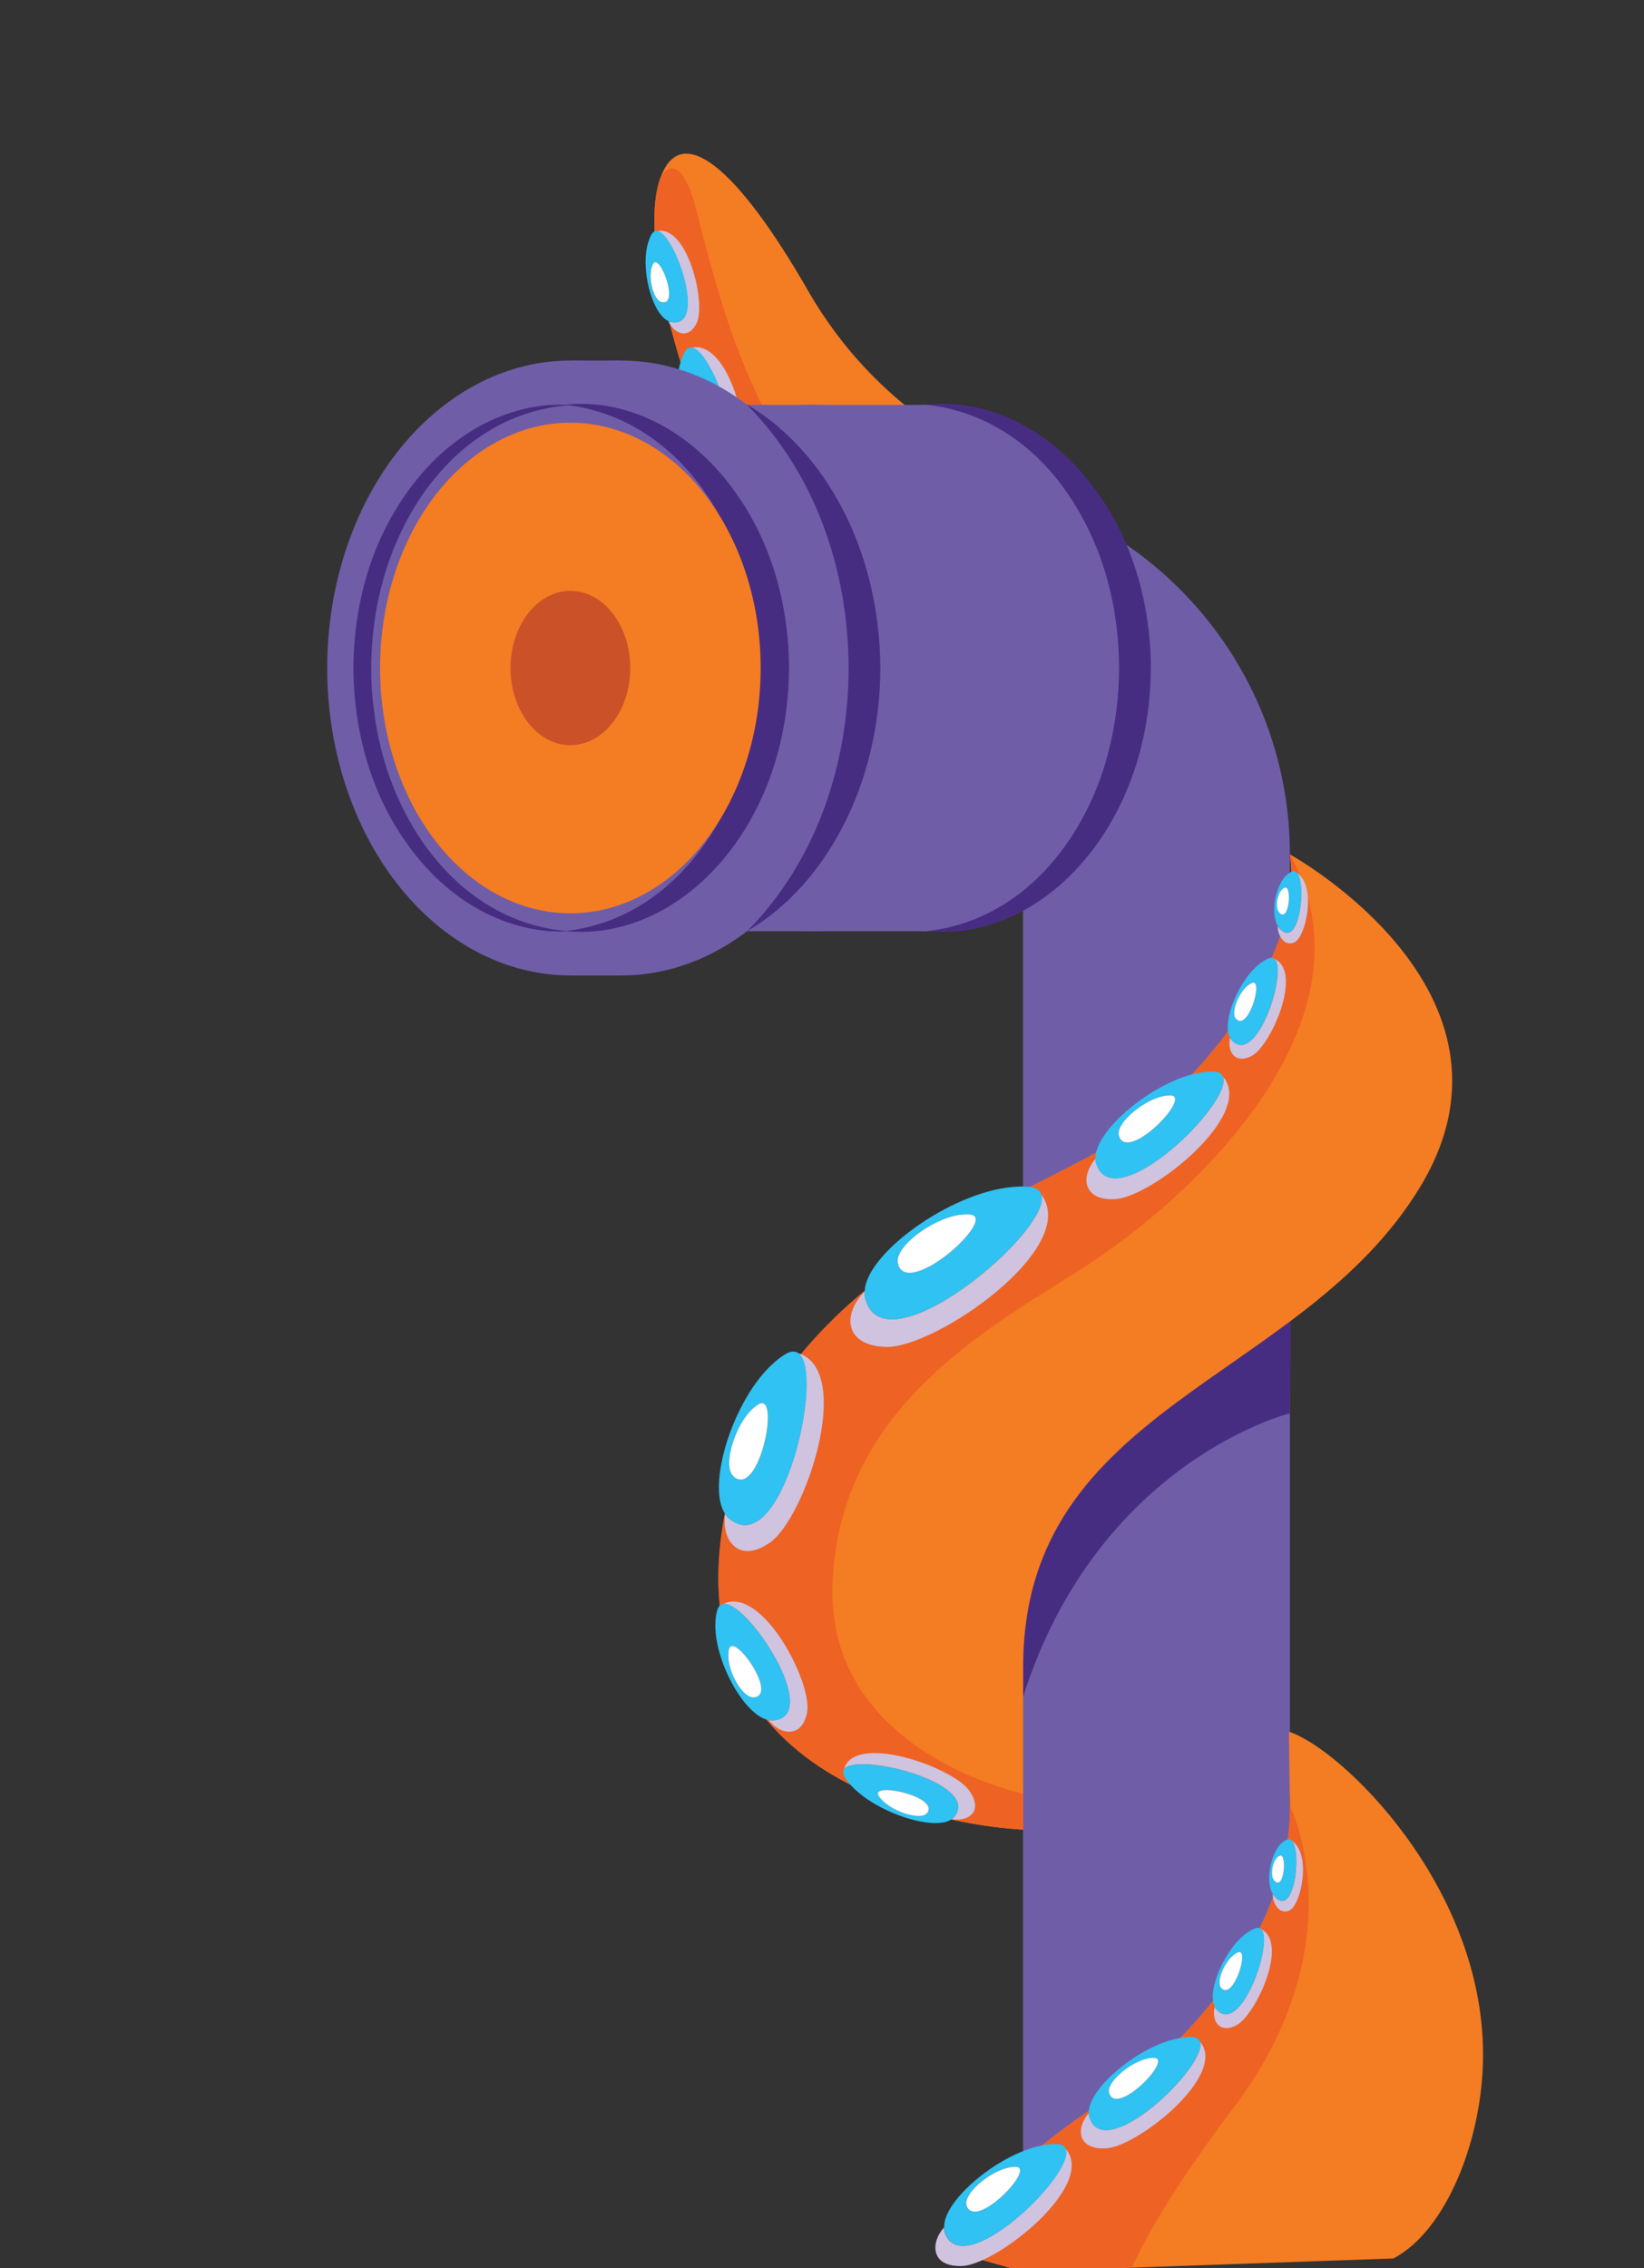
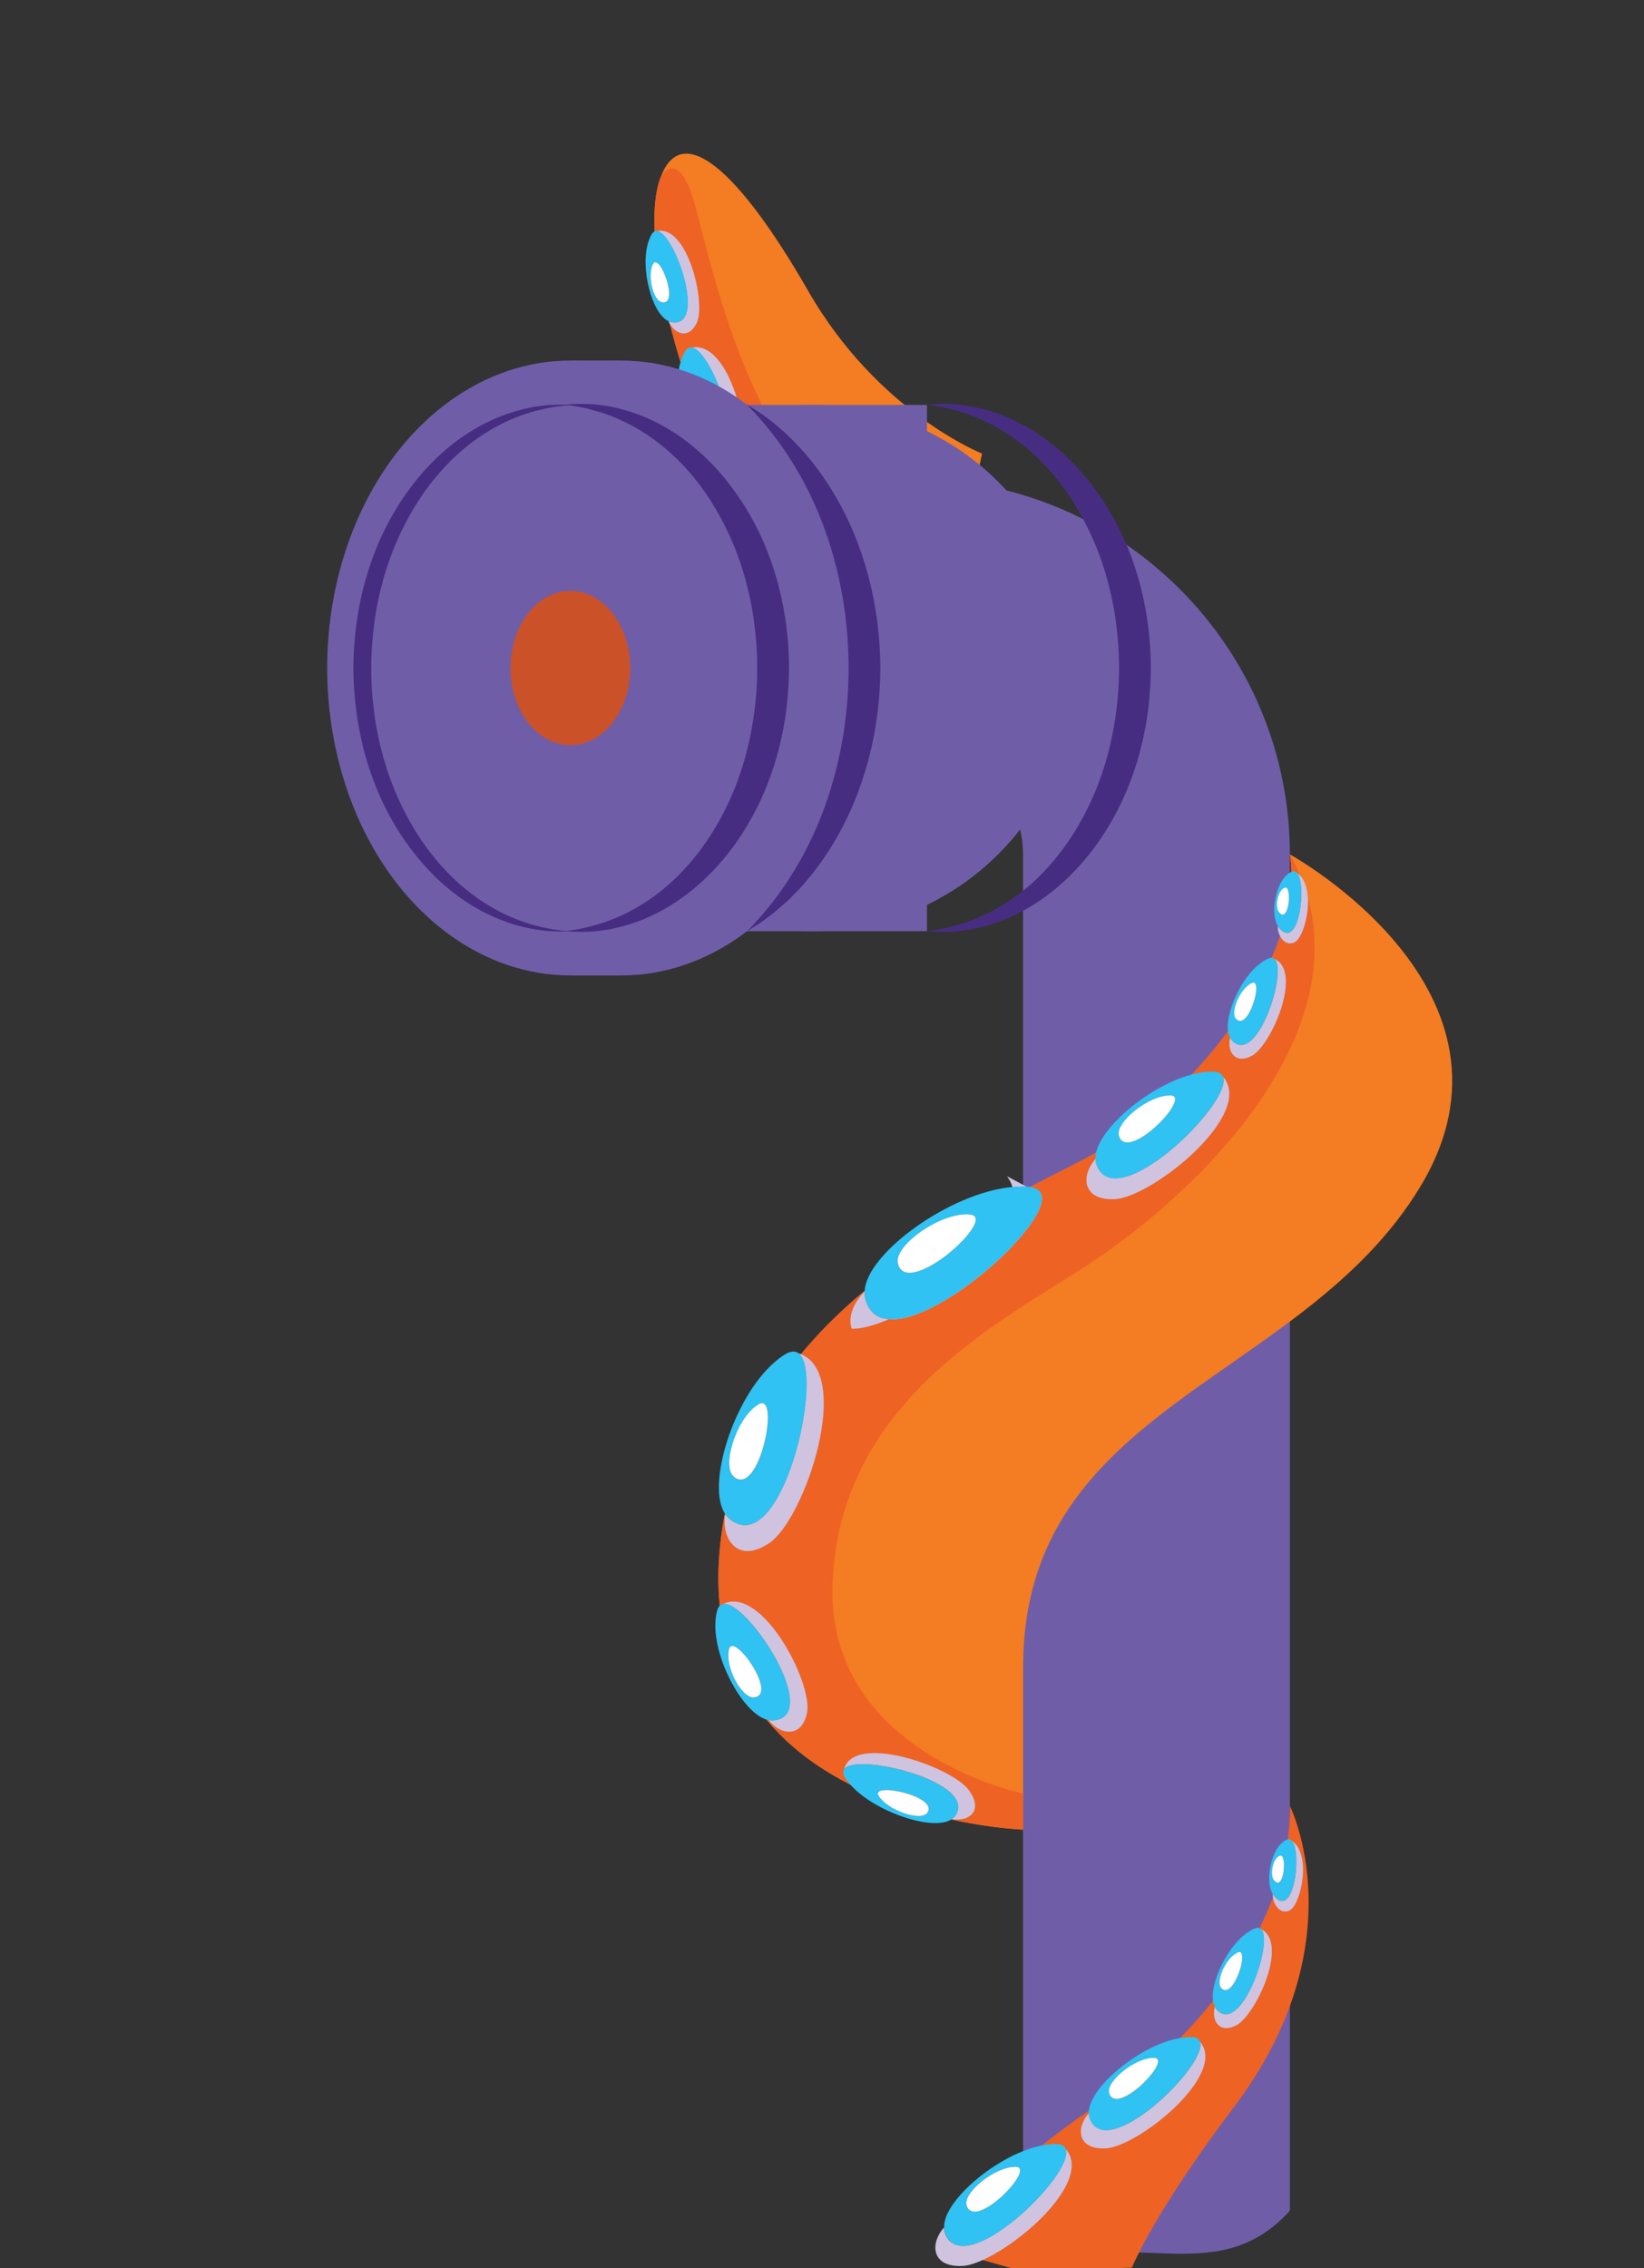
<svg xmlns="http://www.w3.org/2000/svg" version="1.1" id="Layer_1" x="0px" y="0px" viewBox="0 0 271.08 373.89" style="enable-background:new 0 0 271.08 373.89;" xml:space="preserve">
  <rect x="0" y="0" width="271.08" height="373.89" fill="#333333" stroke="none" />
  <style type="text/css">
	.st0{fill:#F47C22;}
	.st1{fill:#EE6224;}
	.st2{fill:#CFC3E0;}
	.st3{fill:#2FC2F2;}
	.st4{fill:#FFFFFF;}
	.st5{fill:#705DA8;}
	.st6{fill:#472D82;}
	.st7{fill:#CB5128;}
</style>
  <g>
    <g id="Layer_1_00000063611518941424550580000010807302781333999275_">
      <g>
        <g>
          <g>
            <path class="st0" d="M161.93,74.78L156,102.52c0,0-16.71,0.64-26.51-8.03c-9.8-8.69-25.69-50.93-20.6-65.14       c3.44-9.61,12.87-1.43,24.38,18.62c11.51,20.05,28.66,26.8,28.66,26.8V74.78z" />
            <path class="st1" d="M114.88,34.82c-2.96-11.49-6-5.5-6-5.5c-4.22,11.75,5.93,42.67,15.1,57.93l8.15-10.08       c-9.88-12.7-14.3-30.83-17.26-42.33V34.82z" />
            <g>
              <path class="st2" d="M114.01,57.3c3.67,0.35,10.46,20.09,2.91,18.65c-0.19-0.04-0.36-0.12-0.55-0.2        c0.62,1.39,1.73,2.4,2.91,2.5c1.03,0.11,2.1-0.47,2.92-2.16c1.93-4.02-1.86-20.08-8.17-18.78L114.01,57.3z" />
              <path class="st3" d="M116.92,75.94c7.54,1.46,0.76-18.29-2.89-18.65c-0.42-0.03-0.8,0.16-1.11,0.7        c-0.27,0.44-0.46,0.94-0.63,1.46c-1.77,5.37,0.7,14.75,4.08,16.29C116.56,75.82,116.73,75.9,116.92,75.94z M115,71.9        c-1.77-0.35-3.09-5.64-1.77-7.9C114.58,61.71,118.71,72.6,115,71.9z" />
              <path class="st4" d="M113.24,64c-1.33,2.28,0.01,7.56,1.77,7.9C118.7,72.6,114.58,61.74,113.24,64z" />
            </g>
            <g>
              <path class="st2" d="M110.65,53.11c-0.15-0.03-0.29-0.09-0.44-0.16c0.5,1.11,1.39,1.91,2.34,2.01        c0.83,0.08,1.69-0.37,2.34-1.74c1.55-3.24-1.49-16.17-6.57-15.13C111.27,38.37,116.73,54.27,110.65,53.11z" />
              <path class="st3" d="M110.23,52.93c0.15,0.07,0.29,0.13,0.44,0.16c6.08,1.16,0.62-14.73-2.33-15.02        c-0.33-0.03-0.64,0.13-0.9,0.56c-0.21,0.36-0.37,0.75-0.51,1.18c-1.43,4.32,0.55,11.87,3.28,13.12H110.23z M109.11,49.84        c-1.42-0.28-2.49-4.54-1.42-6.36C108.77,41.63,112.1,50.4,109.11,49.84z" />
              <path class="st4" d="M107.7,43.47c-1.07,1.83,0,6.09,1.42,6.36C112.09,50.39,108.77,41.65,107.7,43.47z" />
            </g>
          </g>
          <g>
            <path class="st5" d="M150.8,78.97h-18.57v44h18.57c9.85,0,17.89,8.02,17.89,17.89v233.6c16.72-8.25,31.63,3.65,44-10.03V140.86       C212.69,106.74,184.93,78.97,150.8,78.97z" />
            <ellipse class="st5" cx="94.05" cy="110.12" rx="40.1" ry="50.68" />
            <ellipse class="st5" cx="102.46" cy="110.12" rx="40.1" ry="50.68" />
            <circle class="st5" cx="133.95" cy="110.12" r="43.38" />
            <rect x="94.05" y="66.75" class="st5" width="58.8" height="86.75" />
-             <ellipse class="st5" cx="152.85" cy="110.12" rx="34.31" ry="43.38" />
            <rect x="94.07" y="59.44" class="st5" width="8.39" height="101.37" />
            <path class="st6" d="M94.05,66.8c-5.1,0.32-10,1.99-14.19,4.71c-2.1,1.34-4.04,2.92-5.78,4.7c-1.73,1.77-3.32,3.69-4.7,5.76       c-2.74,4.12-4.82,8.7-6.16,13.48c-0.67,2.38-1.18,4.82-1.5,7.28c-0.33,2.46-0.51,4.94-0.51,7.43s0.17,4.97,0.51,7.43       c0.32,2.46,0.83,4.9,1.5,7.28c1.34,4.78,3.4,9.34,6.16,13.48c1.38,2.06,2.96,3.99,4.7,5.76c1.74,1.78,3.68,3.36,5.78,4.7       c4.18,2.72,9.09,4.39,14.19,4.71c-0.63,0.01-1.27,0.04-1.91,0.04l-0.96-0.04c-0.32-0.01-0.64-0.01-0.96-0.05       c-1.27-0.13-2.56-0.32-3.82-0.63c-2.52-0.59-4.95-1.57-7.26-2.8c-2.29-1.26-4.43-2.8-6.37-4.55c-1.95-1.75-3.68-3.74-5.25-5.84       c-0.37-0.54-0.79-1.06-1.14-1.61c-0.35-0.56-0.72-1.1-1.06-1.66c-0.32-0.56-0.67-1.12-0.98-1.7c-0.31-0.58-0.63-1.15-0.91-1.74       c-1.16-2.36-2.12-4.81-2.88-7.31c-0.76-2.52-1.31-5.07-1.7-7.67c-0.37-2.6-0.58-5.21-0.58-7.83c0.01-2.62,0.2-5.23,0.58-7.83       c0.37-2.6,0.94-5.17,1.7-7.67c0.75-2.5,1.71-4.95,2.88-7.31c1.16-2.34,2.53-4.61,4.08-6.71c1.57-2.1,3.29-4.08,5.25-5.84       c1.94-1.75,4.08-3.29,6.37-4.55c2.29-1.23,4.74-2.21,7.26-2.8c1.26-0.31,2.53-0.51,3.82-0.63c0.32-0.04,0.64-0.04,0.96-0.05       l0.96-0.04c0.64-0.01,1.27,0.03,1.91,0.04L94.05,66.8z" />
            <path class="st6" d="M93.16,153.5c2.54-0.29,5.02-0.9,7.35-1.77c2.33-0.88,4.52-2.03,6.55-3.43c4.06-2.77,7.4-6.44,10.04-10.51       c2.64-4.08,4.59-8.58,5.86-13.27c0.63-2.34,1.11-4.73,1.42-7.14c0.32-2.41,0.48-4.83,0.48-7.27c0-2.44-0.16-4.86-0.48-7.27       c-0.29-2.41-0.79-4.79-1.42-7.14c-1.27-4.69-3.24-9.18-5.86-13.27c-2.62-4.08-5.97-7.74-10.03-10.51       c-2.02-1.39-4.22-2.54-6.55-3.43c-2.33-0.87-4.79-1.47-7.35-1.77c5.11-0.59,10.48,0.56,15.21,2.99       c4.75,2.42,8.84,6.1,12.08,10.35c0.39,0.55,0.8,1.07,1.18,1.63c0.37,0.55,0.76,1.1,1.11,1.67c0.33,0.58,0.7,1.14,1.02,1.73       s0.66,1.16,0.95,1.77c1.22,2.38,2.21,4.87,3.01,7.43c0.8,2.56,1.38,5.18,1.78,7.82c0.39,2.65,0.59,5.33,0.6,7.99       c-0.03,2.68-0.21,5.34-0.6,7.99c-0.4,2.65-0.98,5.26-1.78,7.82c-0.8,2.56-1.79,5.05-3.01,7.43c-1.2,2.38-2.62,4.67-4.24,6.8       c-3.24,4.24-7.32,7.91-12.08,10.34c-4.73,2.44-10.09,3.57-15.21,3L93.16,153.5z" />
-             <ellipse class="st0" cx="94.05" cy="110.12" rx="31.38" ry="40.44" />
            <ellipse class="st7" cx="94.05" cy="110.12" rx="9.87" ry="12.72" />
            <path class="st6" d="M123.2,66.73c3.6,2.06,6.8,4.86,9.56,8.03c2.76,3.19,5.06,6.79,6.91,10.62       c3.67,7.67,5.46,16.23,5.49,24.74c-0.01,8.51-1.81,17.07-5.49,24.74c-1.85,3.83-4.15,7.43-6.91,10.62       c-0.67,0.82-1.42,1.55-2.16,2.3l-0.55,0.56c-0.19,0.17-0.39,0.35-0.59,0.52l-1.18,1.04c-0.39,0.35-0.8,0.67-1.22,0.98       l-1.25,0.94c-0.2,0.16-0.42,0.31-0.64,0.44l-0.66,0.42c-0.43,0.28-0.87,0.55-1.31,0.82c5.8-5.88,9.97-12.83,12.69-20.24       c2.73-7.42,4.02-15.28,4.04-23.13c-0.03-7.86-1.31-15.72-4.04-23.13c-2.72-7.42-6.88-14.36-12.69-20.24L123.2,66.73z" />
            <path class="st6" d="M152.82,153.5c2.54-0.29,5.02-0.9,7.35-1.77c2.33-0.88,4.52-2.03,6.55-3.43       c4.06-2.77,7.4-6.44,10.04-10.51c2.64-4.08,4.59-8.58,5.86-13.27c0.63-2.34,1.11-4.73,1.42-7.14c0.32-2.41,0.48-4.83,0.48-7.27       c0-2.44-0.16-4.86-0.48-7.27c-0.29-2.41-0.79-4.79-1.42-7.14c-1.27-4.69-3.24-9.18-5.86-13.27       c-2.62-4.08-5.97-7.74-10.03-10.51c-2.02-1.39-4.22-2.54-6.55-3.43c-2.33-0.87-4.79-1.47-7.35-1.77       c5.11-0.59,10.48,0.56,15.21,2.99c4.75,2.42,8.84,6.1,12.08,10.35c0.39,0.55,0.8,1.07,1.18,1.63c0.37,0.55,0.76,1.1,1.11,1.67       c0.33,0.58,0.7,1.14,1.02,1.73s0.66,1.16,0.95,1.77c1.22,2.38,2.21,4.87,3.01,7.43s1.38,5.18,1.78,7.82       c0.39,2.65,0.59,5.33,0.6,7.99c-0.03,2.68-0.21,5.34-0.6,7.99c-0.4,2.65-0.98,5.26-1.78,7.82s-1.79,5.05-3.01,7.43       c-1.2,2.38-2.62,4.67-4.24,6.8c-3.24,4.24-7.32,7.91-12.08,10.34c-4.73,2.44-10.09,3.57-15.21,3L152.82,153.5z" />
          </g>
-           <path class="st6" d="M212.69,232.99l0.21-19.47l-44.22-2.44v68.7c12.37-38.98,44-46.79,44-46.79V232.99z" />
          <g>
-             <path class="st0" d="M229.75,372.3c8.72-4.52,14.83-19.75,14.79-33.74c-0.07-27.94-23.52-50.4-32.01-53.09l0.16,12.24       c0.21,19.25-14.99,37.7-28.38,46.96c-7.79,5.4-19.28,12.52-28.33,26.21l12.7,3.57L229.75,372.3L229.75,372.3z" />
            <path class="st1" d="M203.52,347.29c20.42-27.16,9.17-49.59,9.17-49.59c0.21,19.25-14.99,37.7-28.38,46.96       c-7.79,5.4-19.28,12.52-28.33,26.21l12.7,3.57l17.95-0.63c2.34-5.21,7.14-13.57,16.87-26.52L203.52,347.29z" />
            <g>
              <path class="st2" d="M197.85,336.53c1.58,3.72-15.74,20.52-18.23,12.46c-0.07-0.2-0.08-0.43-0.08-0.64        c-1.15,1.31-1.62,2.92-1.11,4.11c0.44,1.04,1.62,1.79,3.84,1.7c5.29-0.2,20.31-12.2,15.57-17.63H197.85z" />
              <path class="st3" d="M179.52,348.35c0.01,0.24,0.01,0.44,0.08,0.64c2.48,8.06,19.81-8.74,18.25-12.46        c-0.19-0.43-0.59-0.7-1.33-0.72c-0.62-0.03-1.25,0.04-1.89,0.15c-6.63,1.07-15.28,8.31-15.1,12.4H179.52z M182.88,345.05        c-0.55-1.87,4.34-5.9,7.44-5.8C193.46,339.36,184.11,348.99,182.88,345.05z" />
              <path class="st4" d="M190.32,339.24c-3.11-0.11-8.01,3.92-7.43,5.8C184.11,348.98,193.44,339.36,190.32,339.24z" />
            </g>
            <g>
              <path class="st2" d="M175.7,354.22c1.74,4.08-17.24,22.48-19.96,13.66c-0.07-0.21-0.08-0.46-0.08-0.7        c-1.25,1.43-1.77,3.19-1.2,4.5c0.48,1.15,1.77,1.95,4.2,1.86c5.8-0.23,22.24-13.36,17.06-19.3L175.7,354.22z" />
              <path class="st3" d="M155.76,367.87c2.7,8.82,21.69-9.56,19.97-13.64c-0.21-0.47-0.66-0.76-1.46-0.79        c-0.67-0.03-1.35,0.04-2.06,0.16c-7.26,1.18-16.72,9.1-16.53,13.57C155.68,367.43,155.69,367.66,155.76,367.87z         M159.34,363.55c-0.62-2.05,4.74-6.47,8.14-6.35C170.92,357.31,160.7,367.87,159.34,363.55z" />
              <path class="st4" d="M167.5,357.2c-3.41-0.12-8.77,4.3-8.14,6.35C160.7,367.87,170.91,357.32,167.5,357.2z" />
            </g>
            <g>
              <path class="st2" d="M207.94,318.02c2.14,2.03-3.36,17.83-7.4,13.19c-0.09-0.12-0.17-0.25-0.24-0.4        c-0.31,1.18-0.09,2.36,0.59,3.01c0.6,0.58,1.55,0.75,2.91,0.08c3.21-1.58,8.78-13.57,4.16-15.88H207.94z" />
              <path class="st3" d="M200.54,331.19c4.04,4.66,9.55-11.14,7.42-13.17c-0.25-0.24-0.59-0.31-1.04-0.12        c-0.39,0.15-0.76,0.36-1.12,0.6c-3.76,2.5-6.87,9.64-5.49,12.29C200.36,330.93,200.43,331.07,200.54,331.19z M201.34,327.7        c-0.94-1.08,0.84-5.07,2.8-5.85C206.11,321.07,203.33,329.97,201.34,327.7z" />
              <path class="st4" d="M204.15,321.84c-1.97,0.78-3.74,4.77-2.8,5.85C203.33,329.97,206.12,321.07,204.15,321.84z" />
            </g>
            <g>
              <path class="st2" d="M213.01,303.46c1.7,1.77,0.4,13.05-2.93,9.09c-0.08-0.11-0.15-0.21-0.21-0.33        c-0.03,0.84,0.28,1.75,0.83,2.33c0.47,0.5,1.12,0.74,1.91,0.39c1.87-0.82,3.76-9.22,0.4-11.49V303.46z" />
              <path class="st3" d="M209.87,312.19c0.07,0.12,0.13,0.24,0.21,0.33c3.32,3.96,4.62-7.31,2.93-9.09        c-0.2-0.2-0.43-0.28-0.71-0.2c-0.23,0.07-0.44,0.19-0.64,0.33c-2.1,1.46-3.09,6.48-1.81,8.63L209.87,312.19z M210.1,310        c-0.78-0.94-0.19-3.74,0.98-4.1C212.25,305.54,211.73,311.94,210.1,310z" />
              <path class="st4" d="M211.07,305.9c-1.18,0.35-1.75,3.16-0.98,4.08C211.73,311.92,212.25,305.54,211.07,305.9z" />
            </g>
          </g>
          <g>
            <path class="st0" d="M212.71,140.86c2.41,17.11-14.99,37.7-28.38,46.96c-13.39,9.26-61.62,23.6-65.65,67.75       c-4.03,44.15,50.03,46.04,50.03,46.04v-26.86c0-43.17,46.04-46.91,65.5-79.16s-21.51-54.74-21.51-54.74H212.71z" />
            <path class="st1" d="M177.32,209.81c20.68-12.92,50.36-42.17,35.37-68.96c2.41,17.11-14.99,37.7-28.38,46.96       c-13.39,9.26-61.62,23.6-65.65,67.75c-4.03,44.15,50.03,46.04,50.03,46.04v-5.93c0,0-32.52-6.68-31.42-34.67       c1.11-27.98,23.99-41.14,40.06-51.18V209.81z" />
            <g>
              <g>
-                 <path class="st2" d="M171.7,196.91c1.99,5.82-26.17,29.52-29.08,16.99c-0.08-0.31-0.05-0.64-0.05-0.98         c-1.89,1.86-2.77,4.24-2.13,6.12c0.56,1.63,2.25,2.89,5.65,3c8.07,0.25,32.21-16.36,25.6-25.14L171.7,196.91z" />
+                 <path class="st2" d="M171.7,196.91c1.99,5.82-26.17,29.52-29.08,16.99c-0.08-0.31-0.05-0.64-0.05-0.98         c-1.89,1.86-2.77,4.24-2.13,6.12c8.07,0.25,32.21-16.36,25.6-25.14L171.7,196.91z" />
                <path class="st3" d="M142.56,212.9c0,0.35-0.03,0.67,0.05,0.98c2.89,12.53,31.06-11.14,29.09-16.98         c-0.24-0.68-0.83-1.12-1.94-1.25c-0.92-0.09-1.89-0.07-2.88,0.03c-10.2,0.91-24.12,10.99-24.31,17.22L142.56,212.9z          M148.02,208.23c-0.64-2.92,7.23-8.51,11.94-8.02C164.71,200.7,149.48,214.36,148.02,208.23z" />
                <path class="st4" d="M159.97,200.21c-4.73-0.51-12.61,5.1-11.93,8.02C149.46,214.36,164.7,200.72,159.97,200.21z" />
              </g>
              <g>
                <path class="st2" d="M201.65,177.46c1.82,4.27-18.06,23.55-20.91,14.3c-0.08-0.23-0.09-0.48-0.09-0.74         c-1.31,1.51-1.86,3.33-1.27,4.71c0.51,1.2,1.85,2.06,4.4,1.95C189.85,197.45,207.08,183.7,201.65,177.46L201.65,177.46z" />
                <path class="st3" d="M180.63,191.04c0.01,0.27,0.03,0.51,0.09,0.74c2.84,9.24,22.72-10.03,20.92-14.3         c-0.23-0.5-0.68-0.8-1.53-0.83c-0.7-0.03-1.42,0.05-2.16,0.17c-7.6,1.23-17.52,9.53-17.32,14.22H180.63z M184.49,187.23         c-0.64-2.16,4.97-6.77,8.53-6.65C196.61,180.7,185.9,191.76,184.49,187.23z" />
                <path class="st4" d="M193.03,180.58c-3.57-0.12-9.2,4.5-8.53,6.65C185.89,191.76,196.6,180.71,193.03,180.58z" />
              </g>
              <g>
                <path class="st2" d="M131.61,223.06c4.51,3.17-2.78,34.73-11.49,27.2c-0.21-0.19-0.37-0.44-0.55-0.68         c-0.33,2.32,0.31,4.48,1.75,5.5c1.27,0.9,3.13,0.92,5.58-0.75c5.84-3.96,14.04-28.35,4.71-31.27L131.61,223.06z" />
                <path class="st3" d="M119.58,249.58c0.17,0.27,0.33,0.5,0.55,0.68c8.69,7.54,16-24.02,11.51-27.2         c-0.54-0.36-1.19-0.37-2.03,0.11c-0.71,0.4-1.37,0.92-2.02,1.5C120.88,230.57,116.41,245,119.58,249.58L119.58,249.58z          M120.95,243.41c-2.01-1.77,0.58-9.85,4.16-11.91C128.73,229.4,125.23,247.08,120.95,243.41z" />
                <path class="st4" d="M125.11,231.48c-3.6,2.06-6.18,10.16-4.16,11.91C125.21,247.08,128.71,229.42,125.11,231.48z" />
              </g>
              <g>
                <path class="st2" d="M119.24,264.4c4.02-0.62,16.63,18.72,8.14,19.21c-0.21,0.01-0.43-0.03-0.64-0.07         c1.03,1.33,2.49,2.1,3.79,1.9c1.14-0.17,2.13-1.07,2.54-3.11c0.99-4.83-7.4-21.02-13.82-17.93L119.24,264.4z" />
                <path class="st3" d="M126.75,283.56c0.23,0.04,0.43,0.08,0.64,0.07c8.49-0.48-4.11-19.81-8.13-19.21         c-0.46,0.08-0.82,0.39-1,1.04c-0.16,0.55-0.24,1.14-0.28,1.74C117.53,273.42,122.69,282.82,126.75,283.56L126.75,283.56z          M124.24,279.81c-1.97,0.09-4.82-5.21-4.02-7.99C121.03,269,128.41,279.55,124.24,279.81z" />
                <path class="st4" d="M120.23,271.82c-0.82,2.78,2.03,8.1,4.02,7.98C128.41,279.57,121.04,269.03,120.23,271.82z" />
              </g>
              <g>
                <path class="st2" d="M210.18,158.1c2.18,1.97-2.95,17.9-7.1,13.35c-0.11-0.11-0.17-0.25-0.25-0.39         c-0.28,1.19-0.04,2.36,0.66,3c0.62,0.55,1.57,0.7,2.91,0c3.17-1.65,8.46-13.78,3.79-15.97L210.18,158.1z" />
                <path class="st3" d="M202.81,171.06c0.08,0.15,0.15,0.28,0.25,0.39c4.15,4.57,9.28-11.37,7.11-13.35         c-0.25-0.23-0.59-0.28-1.04-0.09c-0.37,0.15-0.74,0.37-1.1,0.63c-3.71,2.6-6.64,9.79-5.21,12.41L202.81,171.06z          M203.79,167.93c-0.95-1.07,0.72-5.1,2.66-5.92C208.41,161.18,205.84,170.15,203.79,167.93z" />
                <path class="st4" d="M206.45,162.03c-1.95,0.82-3.63,4.85-2.66,5.9C205.83,170.17,208.4,161.21,206.45,162.03z" />
              </g>
              <g>
                <path class="st2" d="M213.83,143.87c1.7,1.77,0.4,13.05-2.93,9.09c-0.08-0.11-0.15-0.21-0.21-0.33         c-0.03,0.84,0.28,1.75,0.83,2.33c0.47,0.5,1.12,0.74,1.91,0.39c1.87-0.82,3.76-9.22,0.4-11.49V143.87z" />
                <path class="st3" d="M210.7,152.61c0.07,0.12,0.13,0.24,0.21,0.33c3.32,3.96,4.62-7.31,2.93-9.09         c-0.2-0.2-0.43-0.28-0.71-0.2c-0.23,0.07-0.44,0.19-0.64,0.33c-2.1,1.46-3.09,6.48-1.81,8.63L210.7,152.61z M210.93,150.42         c-0.78-0.94-0.19-3.74,0.98-4.1C213.08,145.96,212.56,152.36,210.93,150.42z" />
                <path class="st4" d="M211.89,146.32c-1.18,0.35-1.75,3.16-0.98,4.08C212.55,152.35,213.07,145.96,211.89,146.32z" />
              </g>
              <g>
                <path class="st2" d="M139.17,291.66c1.91-2.93,22.8,2.22,18.18,7.86c-0.12,0.15-0.27,0.25-0.43,0.36         c1.53,0.25,2.92-0.15,3.53-1.08c0.54-0.83,0.5-2.05-0.68-3.68c-2.8-3.88-19.02-9.55-20.6-3.44V291.66z" />
                <path class="st3" d="M156.92,299.9c0.16-0.12,0.32-0.21,0.43-0.36c4.62-5.64-16.25-10.79-18.18-7.87         c-0.21,0.35-0.2,0.78,0.15,1.34c0.28,0.47,0.64,0.9,1.04,1.34c4.1,4.47,13.68,7.58,16.56,5.54V299.9z M152.85,298.93         c-1.1,1.29-6.47-0.5-7.94-2.88C143.43,293.65,155.1,296.15,152.85,298.93z" />
                <path class="st4" d="M144.9,296.06c1.47,2.38,6.85,4.18,7.93,2.86C155.09,296.17,143.43,293.66,144.9,296.06z" />
              </g>
            </g>
          </g>
        </g>
      </g>
    </g>
  </g>
</svg>